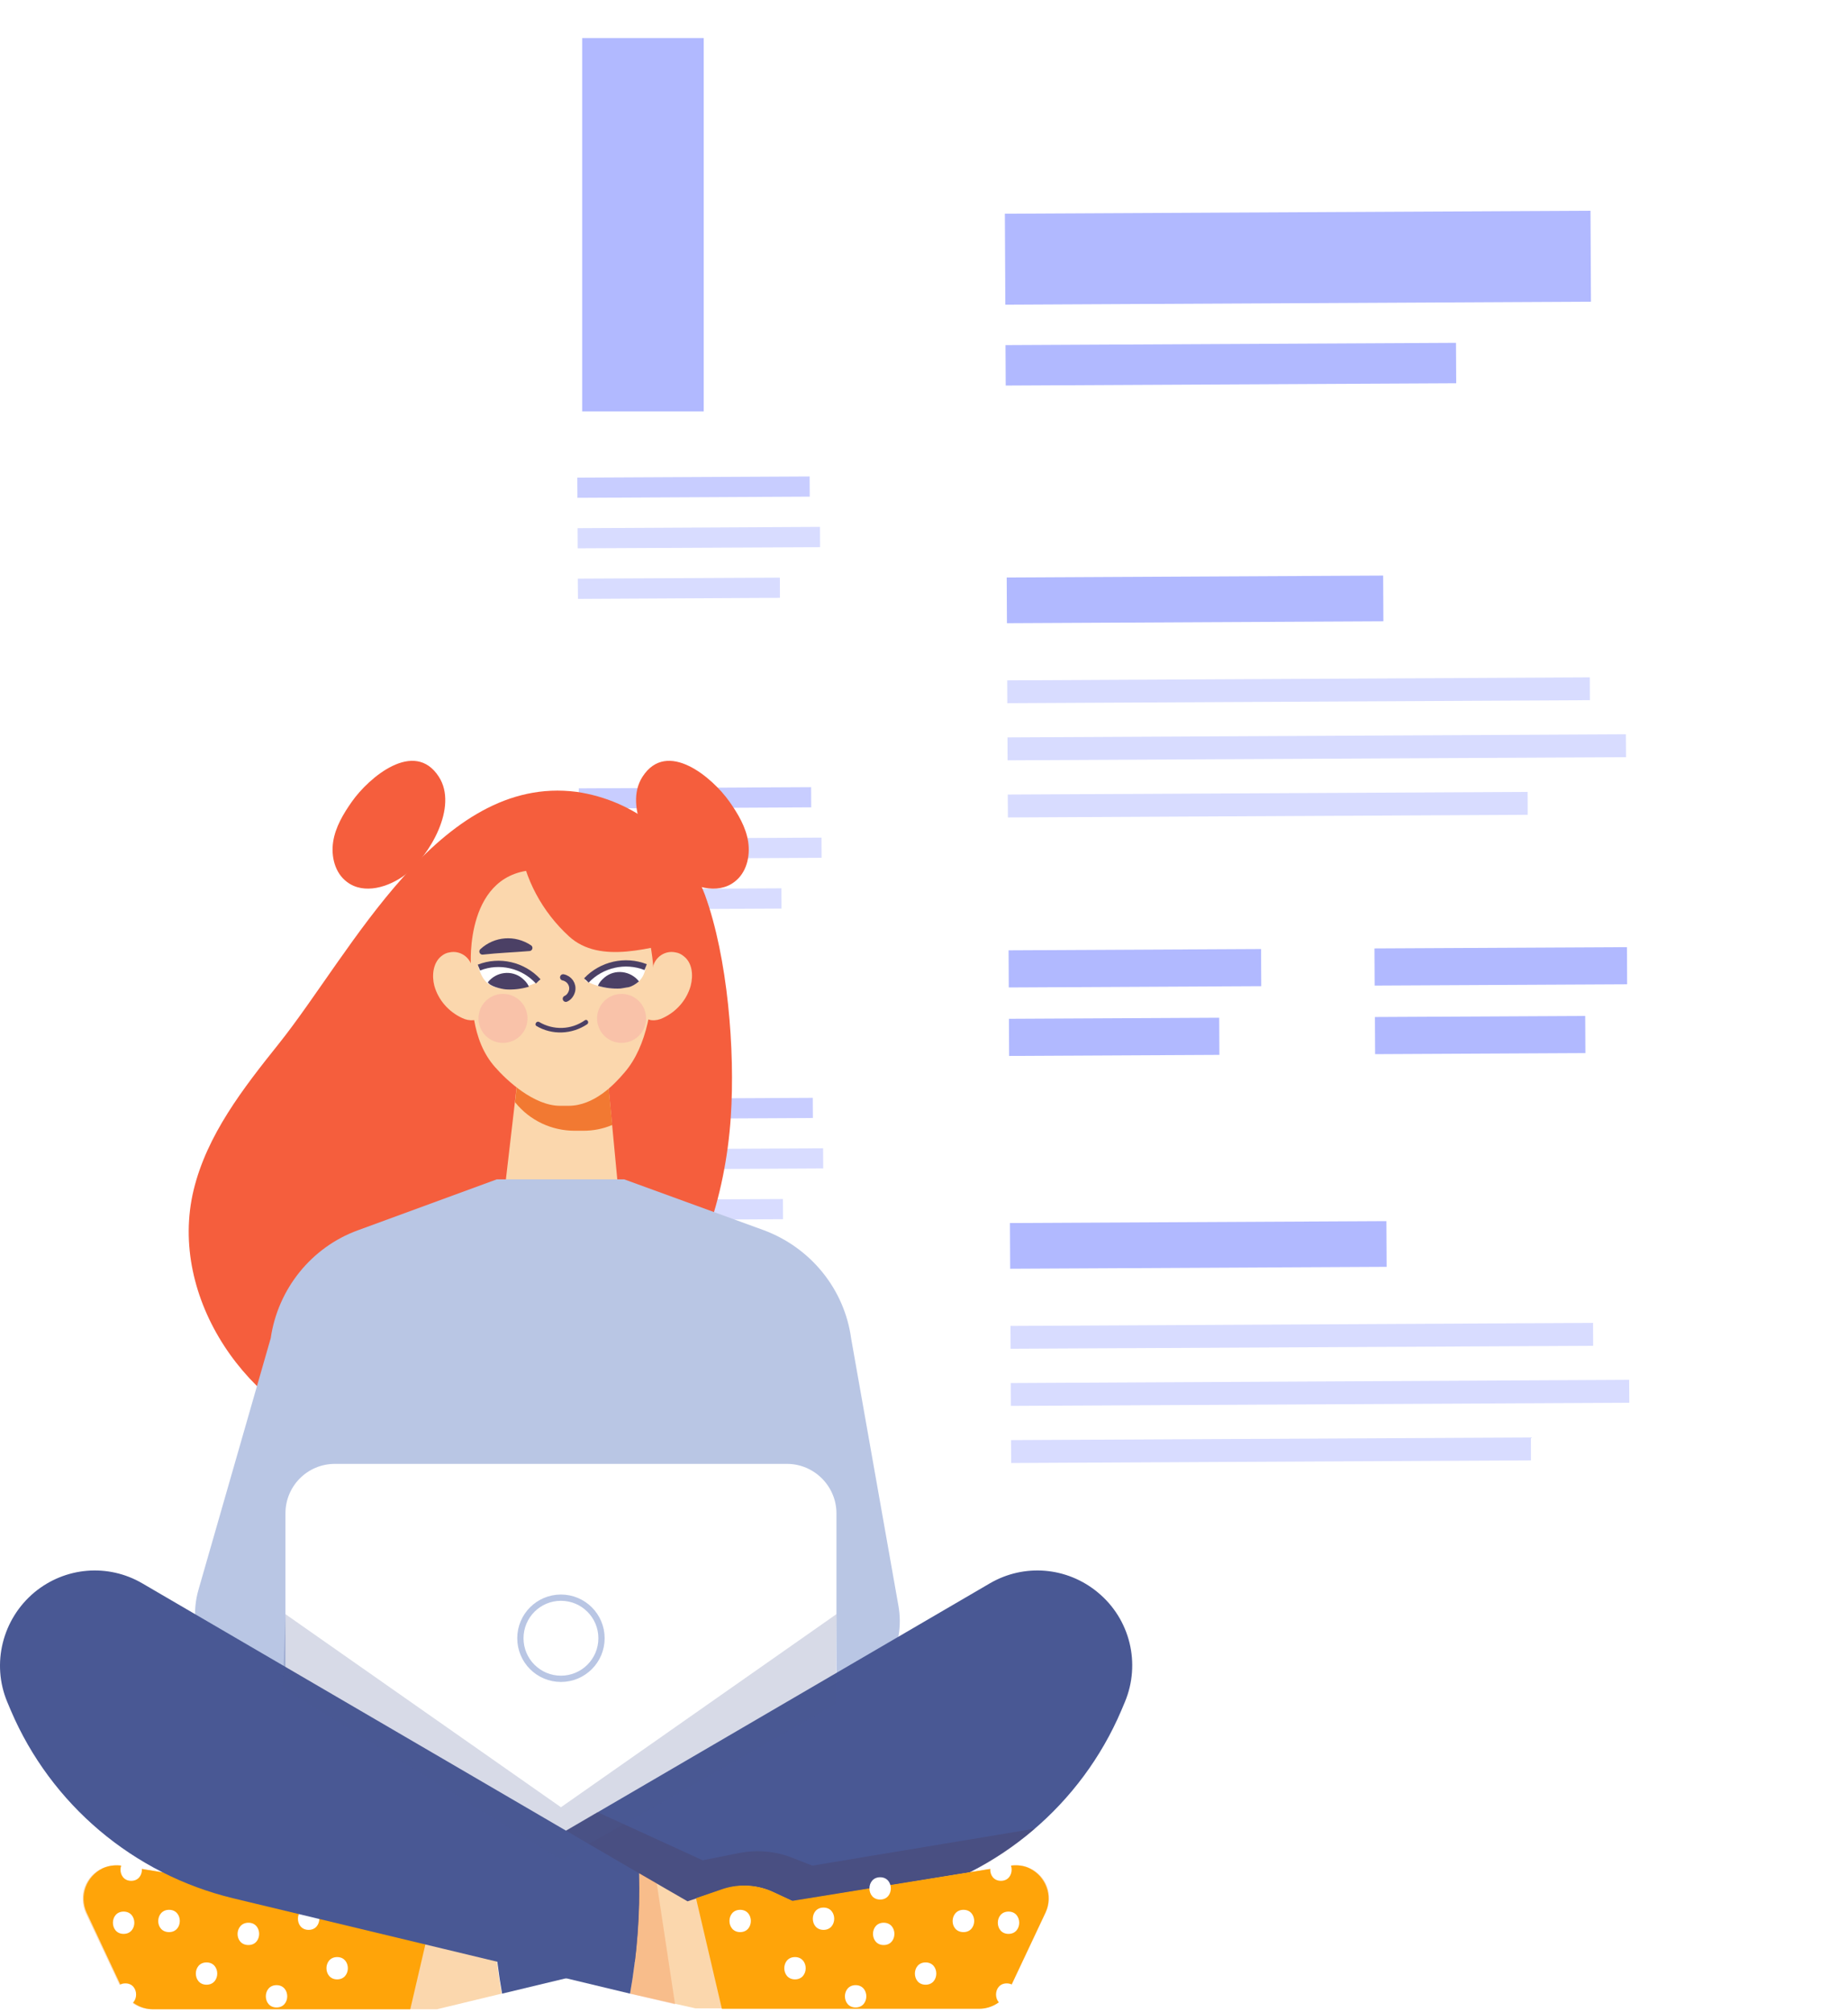
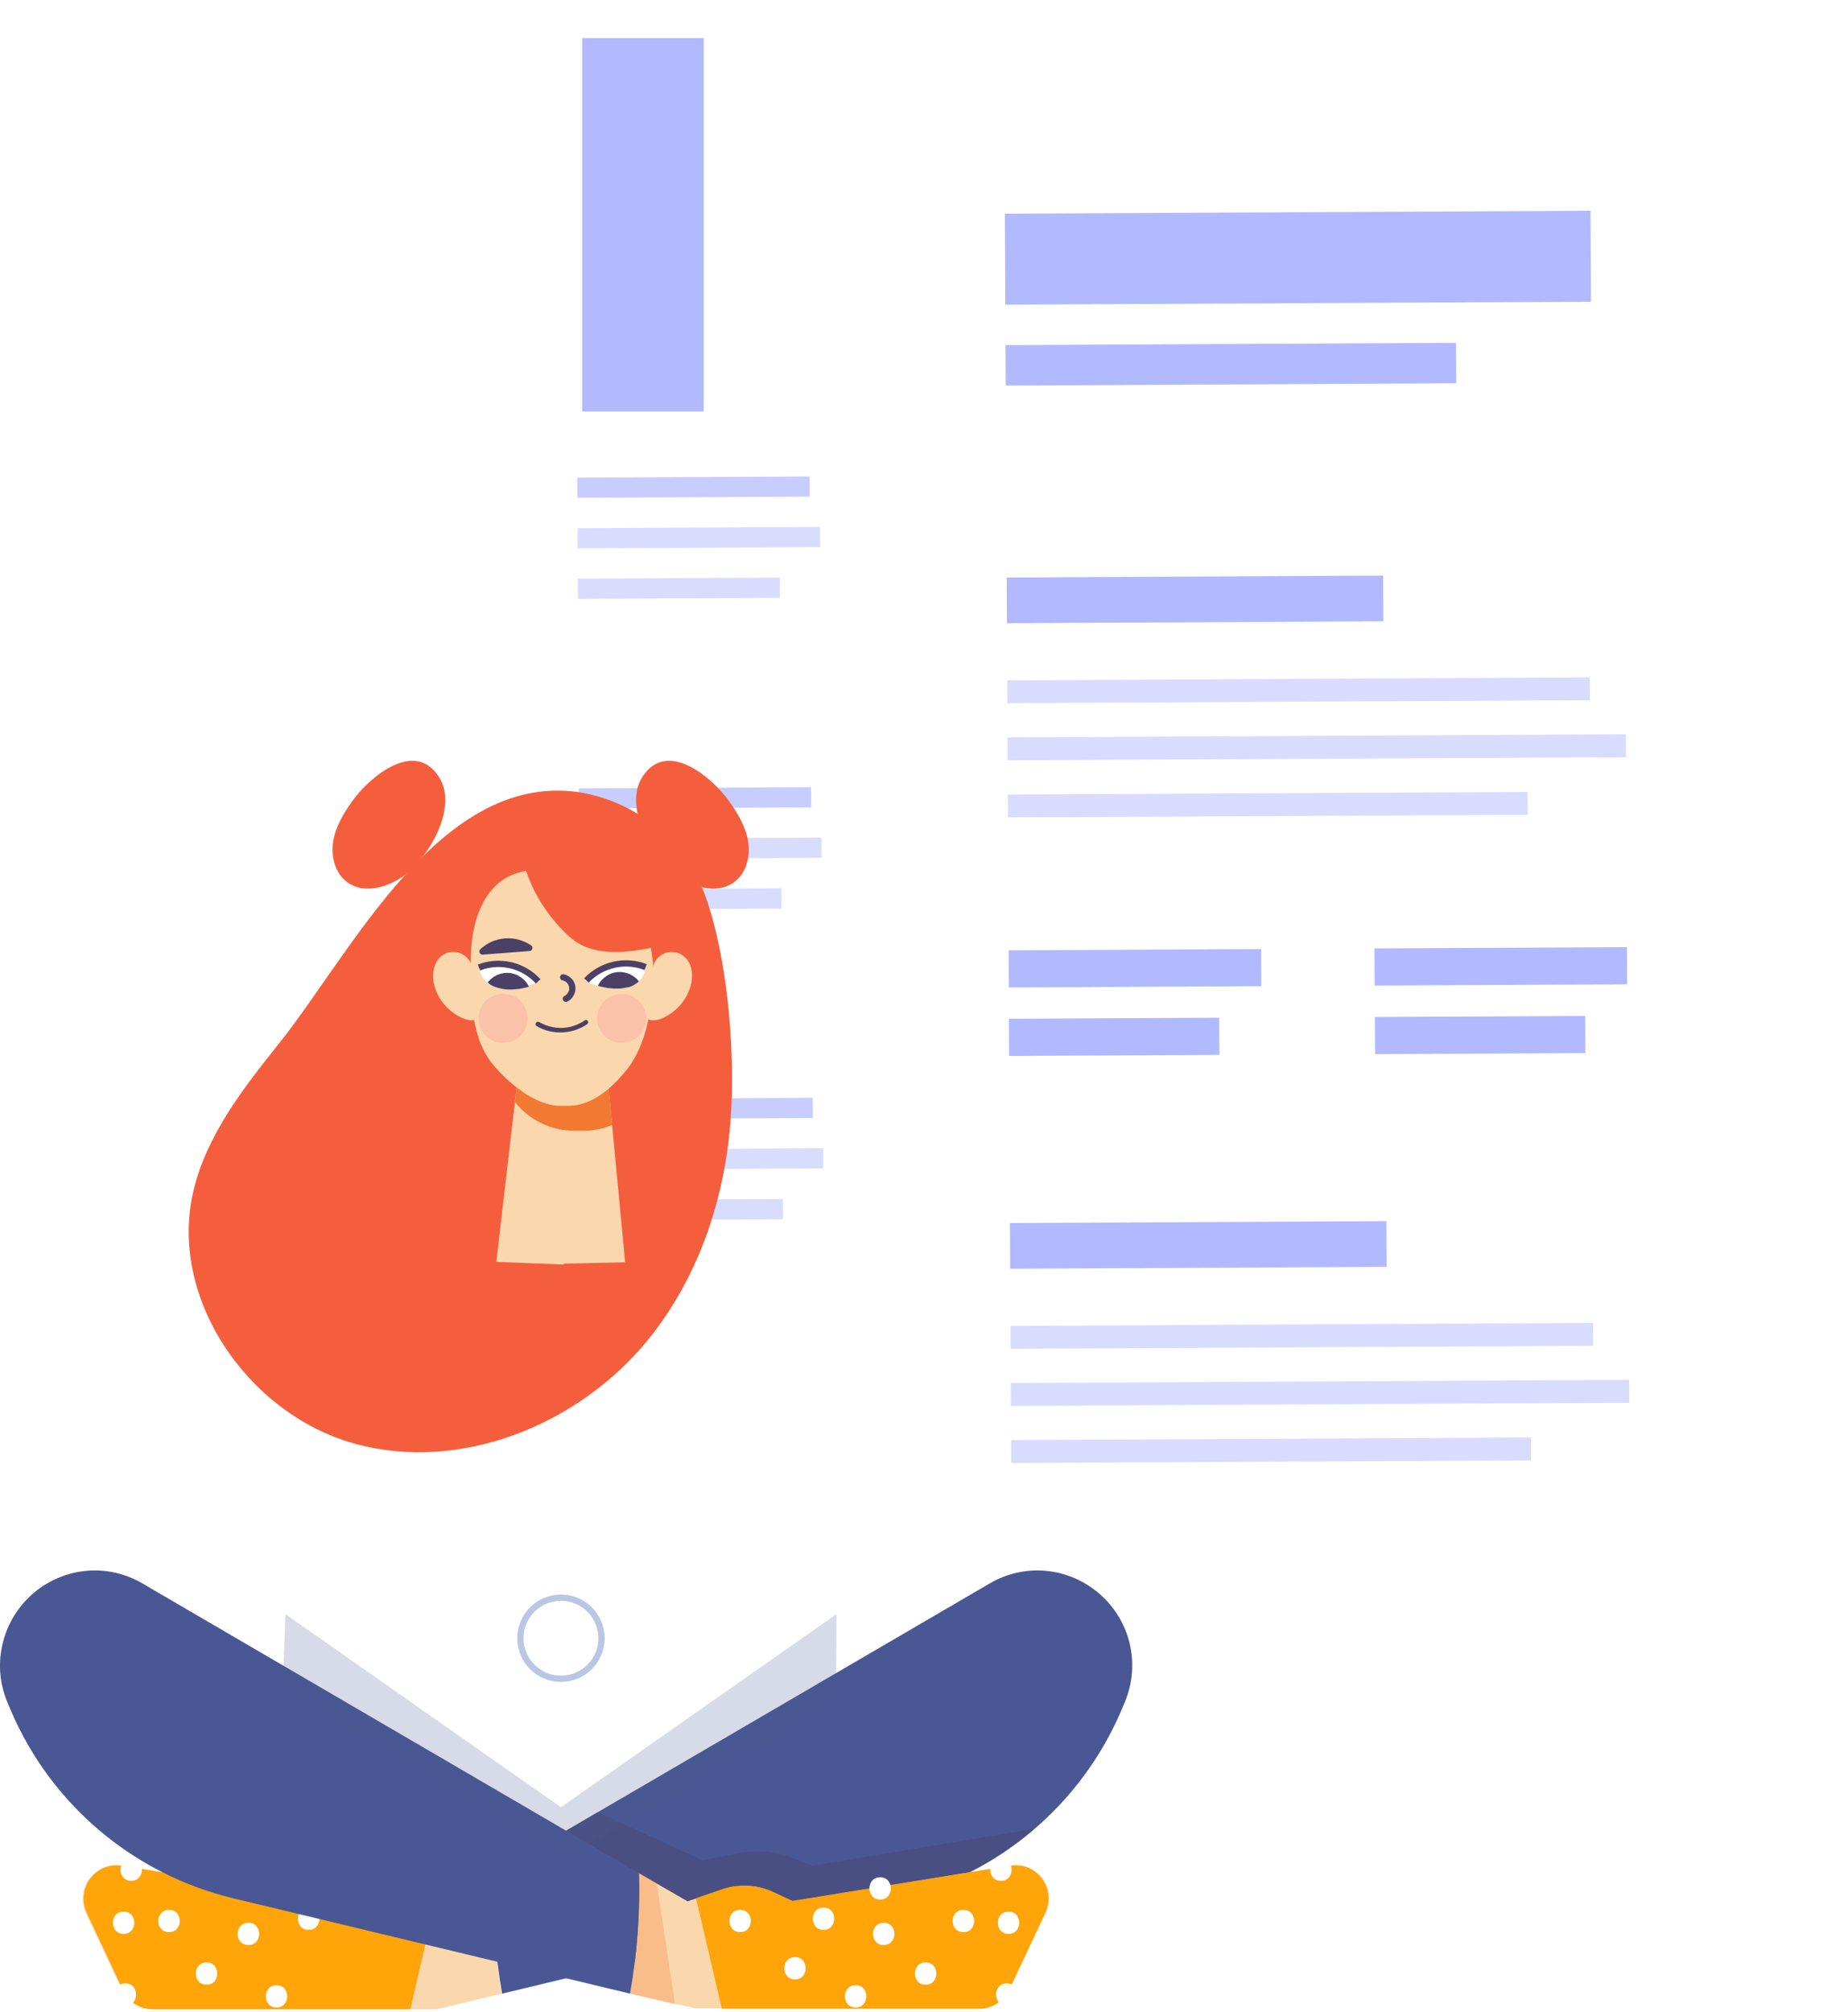
<svg xmlns="http://www.w3.org/2000/svg" width="328" height="357" viewBox="0 0 328 357" fill="none">
  <g clip-path="url(#clip0_267_11661)">
    <g filter="url(#filter0_dd_267_11661)">
      <path d="M307.22 5L81.336 6.151L82.793 291.179L308.662 290.039L307.22 5Z" fill="white" />
    </g>
    <path d="M258.424 60.83L178.467 61.237L178.503 68.409L258.461 68.002L258.424 60.83Z" fill="#B1B9FF" />
    <path d="M143.702 84.54L102.468 84.749L102.486 88.329L143.72 88.119L143.702 84.54Z" fill="#C8CDFF" />
    <path d="M145.538 93.488L102.515 93.712L102.532 97.292L145.553 97.082L145.538 93.488Z" fill="#D8DCFF" />
    <path d="M138.412 102.493L102.552 102.669L102.58 106.264L138.429 106.073L138.412 102.493Z" fill="#D8DCFF" />
    <path d="M144.261 194.789L103.028 194.998L103.046 198.578L144.279 198.368L144.261 194.789Z" fill="#C8CDFF" />
    <path d="M146.092 203.74L103.068 203.963L103.086 207.544L146.109 207.32L146.092 203.74Z" fill="#D8DCFF" />
    <path d="M138.964 212.747L103.117 212.925L103.134 216.506L138.981 216.327L138.964 212.747Z" fill="#D8DCFF" />
-     <path d="M139.319 222.956L103.472 223.134L103.489 226.714L139.337 226.536L139.319 222.956Z" fill="#D8DCFF" />
    <path d="M143.966 139.67L102.732 139.879L102.751 143.459L143.984 143.249L143.966 139.67Z" fill="#C8CDFF" />
    <path d="M145.808 148.62L102.787 148.831L102.801 152.424L145.825 152.201L145.808 148.62Z" fill="#D8DCFF" />
    <path d="M138.695 157.614L102.832 157.803L102.849 161.384L138.71 161.208L138.695 157.614Z" fill="#D8DCFF" />
    <path d="M245.495 102.127L178.679 102.467L178.72 110.577L245.537 110.237L245.495 102.127Z" fill="#B1B9FF" />
    <path d="M282.169 120.186L178.768 120.719L178.785 124.768L282.186 124.235L282.169 120.186Z" fill="#D8DCFF" />
    <path d="M288.574 130.282L178.817 130.84L178.832 134.903L288.602 134.347L288.574 130.282Z" fill="#D8DCFF" />
    <path d="M271.133 140.51L178.865 140.978L178.893 145.043L271.148 144.573L271.133 140.51Z" fill="#D8DCFF" />
    <path d="M223.826 168.39L179.013 168.618L179.046 175.209L223.859 174.981L223.826 168.39Z" fill="#B1B9FF" />
    <path d="M216.396 180.579L179.072 180.769L179.105 187.359L216.429 187.169L216.396 180.579Z" fill="#B1B9FF" />
    <path d="M288.764 168.055L243.951 168.283L243.985 174.874L288.798 174.646L288.764 168.055Z" fill="#B1B9FF" />
    <path d="M281.359 180.261L244.034 180.451L244.068 187.042L281.392 186.852L281.359 180.261Z" fill="#B1B9FF" />
    <path d="M246.068 216.668L179.252 217.008L179.293 225.118L246.109 224.778L246.068 216.668Z" fill="#B1B9FF" />
    <path d="M282.751 234.729L179.35 235.262L179.368 239.312L282.767 238.792L282.751 234.729Z" fill="#D8DCFF" />
    <path d="M289.156 244.828L179.398 245.399L179.415 249.449L289.185 248.893L289.156 244.828Z" fill="#D8DCFF" />
    <path d="M271.716 255.054L179.447 255.522L179.475 259.587L271.731 259.117L271.716 255.054Z" fill="#D8DCFF" />
    <path d="M282.296 37.39L178.354 37.919L178.436 54.058L282.378 53.529L282.296 37.39Z" fill="#B1B9FF" />
    <rect x="103.331" y="6.752" width="21.569" height="66.249" fill="#B1B9FF" />
    <path opacity="0.32" d="M35.63 127.367C38.32 126.655 40.931 125.547 43.305 124.123C40.931 122.62 38.32 121.512 35.63 120.8C32.861 120.088 30.725 117.952 30.012 115.182C29.3 112.492 28.272 109.881 26.768 107.507C25.265 109.881 24.157 112.492 23.524 115.182C22.812 117.952 20.676 120.088 17.907 120.8C15.216 121.512 12.605 122.62 10.232 124.044C12.605 125.547 15.216 126.655 17.907 127.288C20.676 128 22.812 130.137 23.524 132.906C24.236 135.596 25.344 138.207 26.768 140.581C28.272 138.207 29.38 135.596 30.092 132.906C30.804 130.216 32.861 128.079 35.63 127.367Z" fill="white" />
    <path opacity="0.32" d="M39.903 155.455C42.175 155.455 44.017 153.613 44.017 151.341C44.017 149.069 42.175 147.227 39.903 147.227C37.63 147.227 35.788 149.069 35.788 151.341C35.788 153.613 37.63 155.455 39.903 155.455Z" fill="white" />
    <path d="M125.119 158.779C129.154 169.857 130.499 186.393 129.708 198.183C128.758 212.425 124.09 226.509 115.07 237.665C102.727 252.857 81.601 261.402 62.77 256.101C43.938 250.8 29.775 230.228 34.364 211.159C36.738 201.348 43.147 193.119 49.477 185.206C62.374 169.065 77.882 137.337 102.331 140.502C112.696 142.005 121.4 148.968 125.119 158.779Z" fill="#F55E3D" />
    <path d="M110.956 223.976L107.791 190.586L99.799 190.427V190.586H91.966L88.089 223.897L100.037 224.371V224.213L110.956 223.976Z" fill="#FBD7AD" />
    <path d="M107.791 190.586L99.8 190.427V190.586H91.966L91.413 195.57C94.024 198.814 97.901 200.634 102.015 200.634H103.518C105.259 200.634 107 200.318 108.661 199.606L107.791 190.586Z" fill="#F27932" />
    <path d="M95.685 154.349C82.392 154.27 83.579 171.281 83.579 171.281C83.579 177.69 83.658 184.574 87.852 189.321C89.988 191.774 94.815 196.205 99.404 196.205H100.907C105.417 196.205 108.978 192.486 110.798 190.35C114.991 185.523 115.941 177.928 115.941 171.598C115.941 171.598 115.07 153.083 103.123 154.27L95.685 154.349Z" fill="#FBD7AD" />
-     <path d="M151.071 237.506C149.884 228.724 143.871 221.365 135.563 218.279L110.797 209.259H88.168L63.561 218.279C55.253 221.286 49.319 228.724 48.053 237.427L35.235 282.053C33.099 289.411 36.659 297.324 43.622 300.568L94.261 324.067H100.195L150.438 301.834C157.005 298.906 160.724 291.943 159.458 284.901L151.071 237.506Z" fill="#B9C6E4" />
    <path d="M59.447 259.74H139.678C144.504 259.74 148.461 263.697 148.461 268.523V326.995H50.664V268.523C50.664 263.697 54.541 259.74 59.447 259.74Z" fill="white" />
    <path d="M194.826 282.527C189.367 278.017 181.771 277.384 175.678 280.945L87.535 332.375C87.377 339.496 87.852 346.696 89.118 353.738L159.616 336.806C177.261 332.533 191.899 320.19 199.02 303.495L199.653 301.992C202.501 295.187 200.602 287.275 194.826 282.527Z" fill="#495894" />
    <path opacity="0.38" d="M183.67 324.463L144.187 331.03L140.548 329.606C137.541 328.419 134.218 328.182 131.053 328.815L124.723 330.081L106.05 321.536L96.476 327.153L105.733 339.892L126.938 344.64L159.616 336.806C168.478 334.67 176.786 330.477 183.67 324.463Z" fill="#4B4065" />
    <path d="M89.039 353.738C87.773 346.696 87.298 339.496 87.456 332.375L78.832 337.36L72.423 335.223C69.495 334.274 66.33 334.432 63.561 335.777L60.159 337.36L21.467 331.03C18.302 330.555 15.296 332.691 14.742 335.935C14.584 337.122 14.742 338.309 15.217 339.417L21.705 353.184C22.654 355.241 24.712 356.507 27.006 356.507H77.566L89.039 353.738Z" fill="#FBD7AD" />
    <path d="M21.626 331.029L60.317 337.359L63.719 335.776C66.489 334.51 69.653 334.273 72.581 335.223L77.408 336.805L72.819 356.507H27.164C24.87 356.507 22.813 355.162 21.863 353.183L15.375 339.337C14.03 336.409 15.296 332.928 18.224 331.504C19.252 331.029 20.439 330.871 21.626 331.029Z" fill="#FFA409" />
    <path d="M69.575 342.82C72.106 342.82 72.106 338.864 69.575 338.864C67.043 338.864 67.043 342.82 69.575 342.82Z" fill="white" />
-     <path d="M59.842 351.207C62.374 351.207 62.374 347.25 59.842 347.25C57.31 347.25 57.31 351.207 59.842 351.207Z" fill="white" />
    <path d="M44.096 345.113C46.628 345.113 46.628 341.157 44.096 341.157C41.565 341.157 41.485 345.113 44.096 345.113Z" fill="white" />
    <path d="M44.73 337.043C47.261 337.043 47.261 333.087 44.73 333.087C42.198 333.087 42.198 337.043 44.73 337.043Z" fill="white" />
    <path d="M54.778 342.424C57.31 342.424 57.31 338.468 54.778 338.468C52.246 338.468 52.246 342.424 54.778 342.424Z" fill="white" />
    <path d="M36.659 352.155C39.191 352.155 39.191 348.199 36.659 348.199C34.127 348.199 34.127 352.155 36.659 352.155Z" fill="white" />
    <path d="M49.081 356.19C51.613 356.19 51.613 352.234 49.081 352.234C46.549 352.234 46.549 356.19 49.081 356.19Z" fill="white" />
    <path d="M22.258 355.875C24.79 355.875 24.79 351.919 22.258 351.919C19.726 351.919 19.726 355.875 22.258 355.875Z" fill="white" />
    <path d="M21.942 343.135C24.474 343.135 24.474 339.179 21.942 339.179C19.41 339.179 19.41 343.135 21.942 343.135Z" fill="white" />
    <path d="M30.013 342.82C32.545 342.82 32.545 338.864 30.013 338.864C27.481 338.864 27.402 342.82 30.013 342.82Z" fill="white" />
    <path d="M23.287 333.721C25.819 333.721 25.819 329.765 23.287 329.765C20.755 329.765 20.755 333.721 23.287 333.721Z" fill="white" />
    <path d="M111.826 353.739C113.092 346.697 113.646 339.496 113.409 332.375L122.033 337.36L128.442 335.224C131.37 334.274 134.535 334.432 137.304 335.778L140.706 337.36L179.397 331.03C182.562 330.476 185.648 332.692 186.123 335.857C186.281 337.044 186.123 338.23 185.648 339.259L179.16 353.026C178.21 355.084 176.153 356.35 173.859 356.35H123.457L111.826 353.739Z" fill="#FBD7AD" />
    <path opacity="0.27" d="M116.574 334.195L119.818 355.637L111.826 353.738L113.488 332.375L116.574 334.195Z" fill="#F27932" />
    <path d="M6.117 282.527C11.577 278.017 19.172 277.384 25.265 280.945L113.408 332.375C113.566 339.496 113.092 346.696 111.826 353.738L41.327 336.806C23.683 332.533 9.045 320.19 1.924 303.495L1.291 301.992C-1.558 295.187 0.42 287.275 6.117 282.527Z" fill="#495894" />
    <path d="M115.862 171.676C116.257 169.777 118.077 168.59 119.897 168.985C120.451 169.064 120.925 169.302 121.4 169.697C122.904 170.884 123.062 173.1 122.587 174.92C121.875 177.452 120.055 179.509 117.681 180.616C117.048 180.933 116.336 181.091 115.624 181.012C114.912 180.933 114.279 180.537 113.963 179.904" fill="#FBD7AD" />
    <path d="M83.817 171.676C83.421 169.777 81.601 168.59 79.781 168.985C79.228 169.064 78.753 169.302 78.278 169.697C76.854 170.884 76.617 173.1 77.091 174.92C77.803 177.452 79.623 179.509 81.997 180.616C82.63 180.933 83.342 181.091 84.054 181.012C84.766 180.933 85.399 180.537 85.716 179.904" fill="#FBD7AD" />
    <path d="M99.562 297.878C103.538 297.878 106.762 294.654 106.762 290.678C106.762 286.701 103.538 283.478 99.562 283.478C95.585 283.478 92.362 286.701 92.362 290.678C92.362 294.654 95.585 297.878 99.562 297.878Z" fill="white" stroke="#B9C6E4" stroke-width="1.112" stroke-miterlimit="10" />
    <path d="M62.453 142.242C60.95 144.378 59.526 146.752 59.13 149.363C58.735 151.974 59.447 154.902 61.583 156.484C64.59 158.779 69.021 157.434 72.027 155.139C76.221 151.816 81.364 143.191 77.882 137.811C73.531 131.086 65.46 137.969 62.453 142.242Z" fill="#F55E3D" />
    <path d="M129.471 142.242C130.974 144.378 132.398 146.752 132.794 149.363C133.19 151.974 132.478 154.902 130.341 156.484C127.335 158.779 122.904 157.434 119.897 155.139C115.703 151.816 110.56 143.191 114.042 137.811C118.394 131.086 126.464 137.969 129.471 142.242Z" fill="#F55E3D" />
    <path d="M122.825 166.532C115.545 168.115 106.525 171.201 100.987 166.137C96.239 161.785 93.074 155.93 92.204 149.6C104.547 148.492 116.732 155.772 122.825 166.532Z" fill="#F55E3D" />
    <path d="M95.21 182.041C97.98 183.703 101.54 183.544 104.23 181.725C104.626 181.408 104.23 180.775 103.835 181.012C101.382 182.753 98.217 182.832 95.685 181.329C95.527 181.25 95.289 181.25 95.131 181.487C94.973 181.725 95.052 181.962 95.21 182.041Z" fill="#4B4065" />
    <path d="M95.764 174.05C94.34 172.547 92.441 171.597 90.384 171.281C88.248 170.885 86.823 170.885 84.924 171.676C85.557 173.575 86.349 175.158 89.197 175.395C91.492 175.633 93.786 175.158 95.764 174.05Z" fill="white" />
    <path d="M85.003 171.676C88.643 170.251 92.836 171.201 95.526 174.128" stroke="#4B4065" stroke-width="1.112" stroke-miterlimit="10" />
-     <path d="M93.944 168.194C91.333 166.453 87.931 166.69 85.636 168.827C88.484 168.51 91.096 168.431 93.944 168.194Z" fill="#4B4065" stroke="#4B4065" stroke-width="1.112" stroke-linecap="round" stroke-linejoin="round" />
+     <path d="M93.944 168.194C91.333 166.453 87.931 166.69 85.636 168.827Z" fill="#4B4065" stroke="#4B4065" stroke-width="1.112" stroke-linecap="round" stroke-linejoin="round" />
    <path d="M103.834 173.971C105.258 172.468 107.157 171.518 109.135 171.202C111.272 170.806 112.696 170.806 114.595 171.597C114.357 173.496 113.171 175.079 110.322 175.316C108.107 175.553 105.812 175.079 103.834 173.971Z" fill="white" />
    <path d="M114.596 171.596C110.956 170.172 106.762 171.121 104.072 173.97" stroke="#4B4065" stroke-width="1.112" stroke-miterlimit="10" />
    <path d="M99.957 173.416C101.065 173.653 101.777 174.682 101.54 175.79C101.382 176.423 100.986 176.977 100.432 177.214" stroke="#4B4065" stroke-width="1.112" stroke-miterlimit="10" stroke-linecap="round" stroke-linejoin="round" />
    <path opacity="0.21" d="M89.276 185.048C91.68 185.048 93.628 183.1 93.628 180.696C93.628 178.293 91.68 176.345 89.276 176.345C86.873 176.345 84.924 178.293 84.924 180.696C84.924 183.1 86.873 185.048 89.276 185.048Z" fill="#EF749B" />
    <path opacity="0.21" d="M110.322 185.048C112.726 185.048 114.674 183.1 114.674 180.696C114.674 178.293 112.726 176.345 110.322 176.345C107.919 176.345 105.971 178.293 105.971 180.696C105.971 183.1 107.919 185.048 110.322 185.048Z" fill="#EF749B" />
    <path d="M113.409 174.128C111.905 172.229 109.136 171.912 107.316 173.416C106.842 173.811 106.367 174.286 106.129 174.919C107.474 175.315 108.82 175.473 110.165 175.394L111.589 175.156C112.222 174.998 112.855 174.602 113.409 174.128Z" fill="#4B4065" />
    <path d="M86.585 174.287C88.089 172.388 90.858 172.072 92.678 173.575C93.153 173.971 93.627 174.446 93.865 175.079C92.52 175.474 91.175 175.632 89.829 175.553C88.88 175.474 86.981 174.999 86.585 174.287Z" fill="#4B4065" />
    <path opacity="0.22" d="M50.664 286.405L99.562 320.665L148.46 286.405L148.381 302.308L99.562 330.001L50.189 299.539L50.664 286.405Z" fill="#495894" />
    <path d="M179.318 331.029L140.627 337.28L137.224 335.697C134.455 334.431 131.29 334.194 128.363 335.143L123.536 336.805L128.125 356.428H173.779C176.074 356.428 178.131 355.082 179.081 353.104L185.569 339.337C186.914 336.409 185.648 332.928 182.72 331.504C181.771 331.029 180.584 330.871 179.318 331.029Z" fill="#FFA409" />
    <path d="M131.37 342.82C133.902 342.82 133.902 338.864 131.37 338.864C128.838 338.864 128.838 342.82 131.37 342.82Z" fill="white" />
    <path d="M141.102 351.207C143.634 351.207 143.634 347.25 141.102 347.25C138.57 347.25 138.57 351.207 141.102 351.207Z" fill="white" />
    <path d="M156.847 345.113C159.379 345.113 159.379 341.157 156.847 341.157C154.315 341.157 154.315 345.113 156.847 345.113Z" fill="white" />
    <path d="M156.214 337.043C158.746 337.043 158.746 333.087 156.214 333.087C153.682 333.087 153.682 337.043 156.214 337.043Z" fill="white" />
    <path d="M146.166 342.424C148.697 342.424 148.697 338.468 146.166 338.468C143.634 338.468 143.634 342.424 146.166 342.424Z" fill="white" />
    <path d="M164.284 352.155C166.816 352.155 166.816 348.199 164.284 348.199C161.752 348.199 161.752 352.155 164.284 352.155Z" fill="white" />
    <path d="M151.863 356.19C154.395 356.19 154.395 352.234 151.863 352.234C149.331 352.234 149.331 356.19 151.863 356.19Z" fill="white" />
    <path d="M178.685 355.875C181.217 355.875 181.217 351.919 178.685 351.919C176.153 351.919 176.153 355.875 178.685 355.875Z" fill="white" />
    <path d="M179.001 343.135C181.533 343.135 181.533 339.179 179.001 339.179C176.47 339.179 176.47 343.135 179.001 343.135Z" fill="white" />
    <path d="M171.01 342.82C173.542 342.82 173.542 338.864 171.01 338.864C168.478 338.864 168.399 342.82 171.01 342.82Z" fill="white" />
    <path d="M177.657 333.721C180.188 333.721 180.188 329.765 177.657 329.765C175.125 329.765 175.125 333.721 177.657 333.721Z" fill="white" />
  </g>
  <defs>
    <filter id="filter0_dd_267_11661" x="62.737" y="0.35" width="264.524" height="323.378" filterUnits="userSpaceOnUse" color-interpolation-filters="sRGB">
      <feFlood flood-opacity="0" result="BackgroundImageFix" />
      <feColorMatrix in="SourceAlpha" type="matrix" values="0 0 0 0 0 0 0 0 0 0 0 0 0 0 0 0 0 0 127 0" result="hardAlpha" />
      <feMorphology radius="2.325" operator="erode" in="SourceAlpha" result="effect1_dropShadow_267_11661" />
      <feOffset dy="4.65" />
      <feGaussianBlur stdDeviation="3.487" />
      <feColorMatrix type="matrix" values="0 0 0 0 0.063 0 0 0 0 0.094 0 0 0 0 0.157 0 0 0 0.03 0" />
      <feBlend mode="normal" in2="BackgroundImageFix" result="effect1_dropShadow_267_11661" />
      <feColorMatrix in="SourceAlpha" type="matrix" values="0 0 0 0 0 0 0 0 0 0 0 0 0 0 0 0 0 0 127 0" result="hardAlpha" />
      <feMorphology radius="4.65" operator="erode" in="SourceAlpha" result="effect2_dropShadow_267_11661" />
      <feOffset dy="13.95" />
      <feGaussianBlur stdDeviation="11.624" />
      <feColorMatrix type="matrix" values="0 0 0 0 0.063 0 0 0 0 0.094 0 0 0 0 0.157 0 0 0 0.16 0" />
      <feBlend mode="normal" in2="effect1_dropShadow_267_11661" result="effect2_dropShadow_267_11661" />
      <feBlend mode="normal" in="SourceGraphic" in2="effect2_dropShadow_267_11661" result="shape" />
    </filter>
    <clipPath id="clip0_267_11661">
      <rect width="328" height="357" fill="white" />
    </clipPath>
  </defs>
</svg>